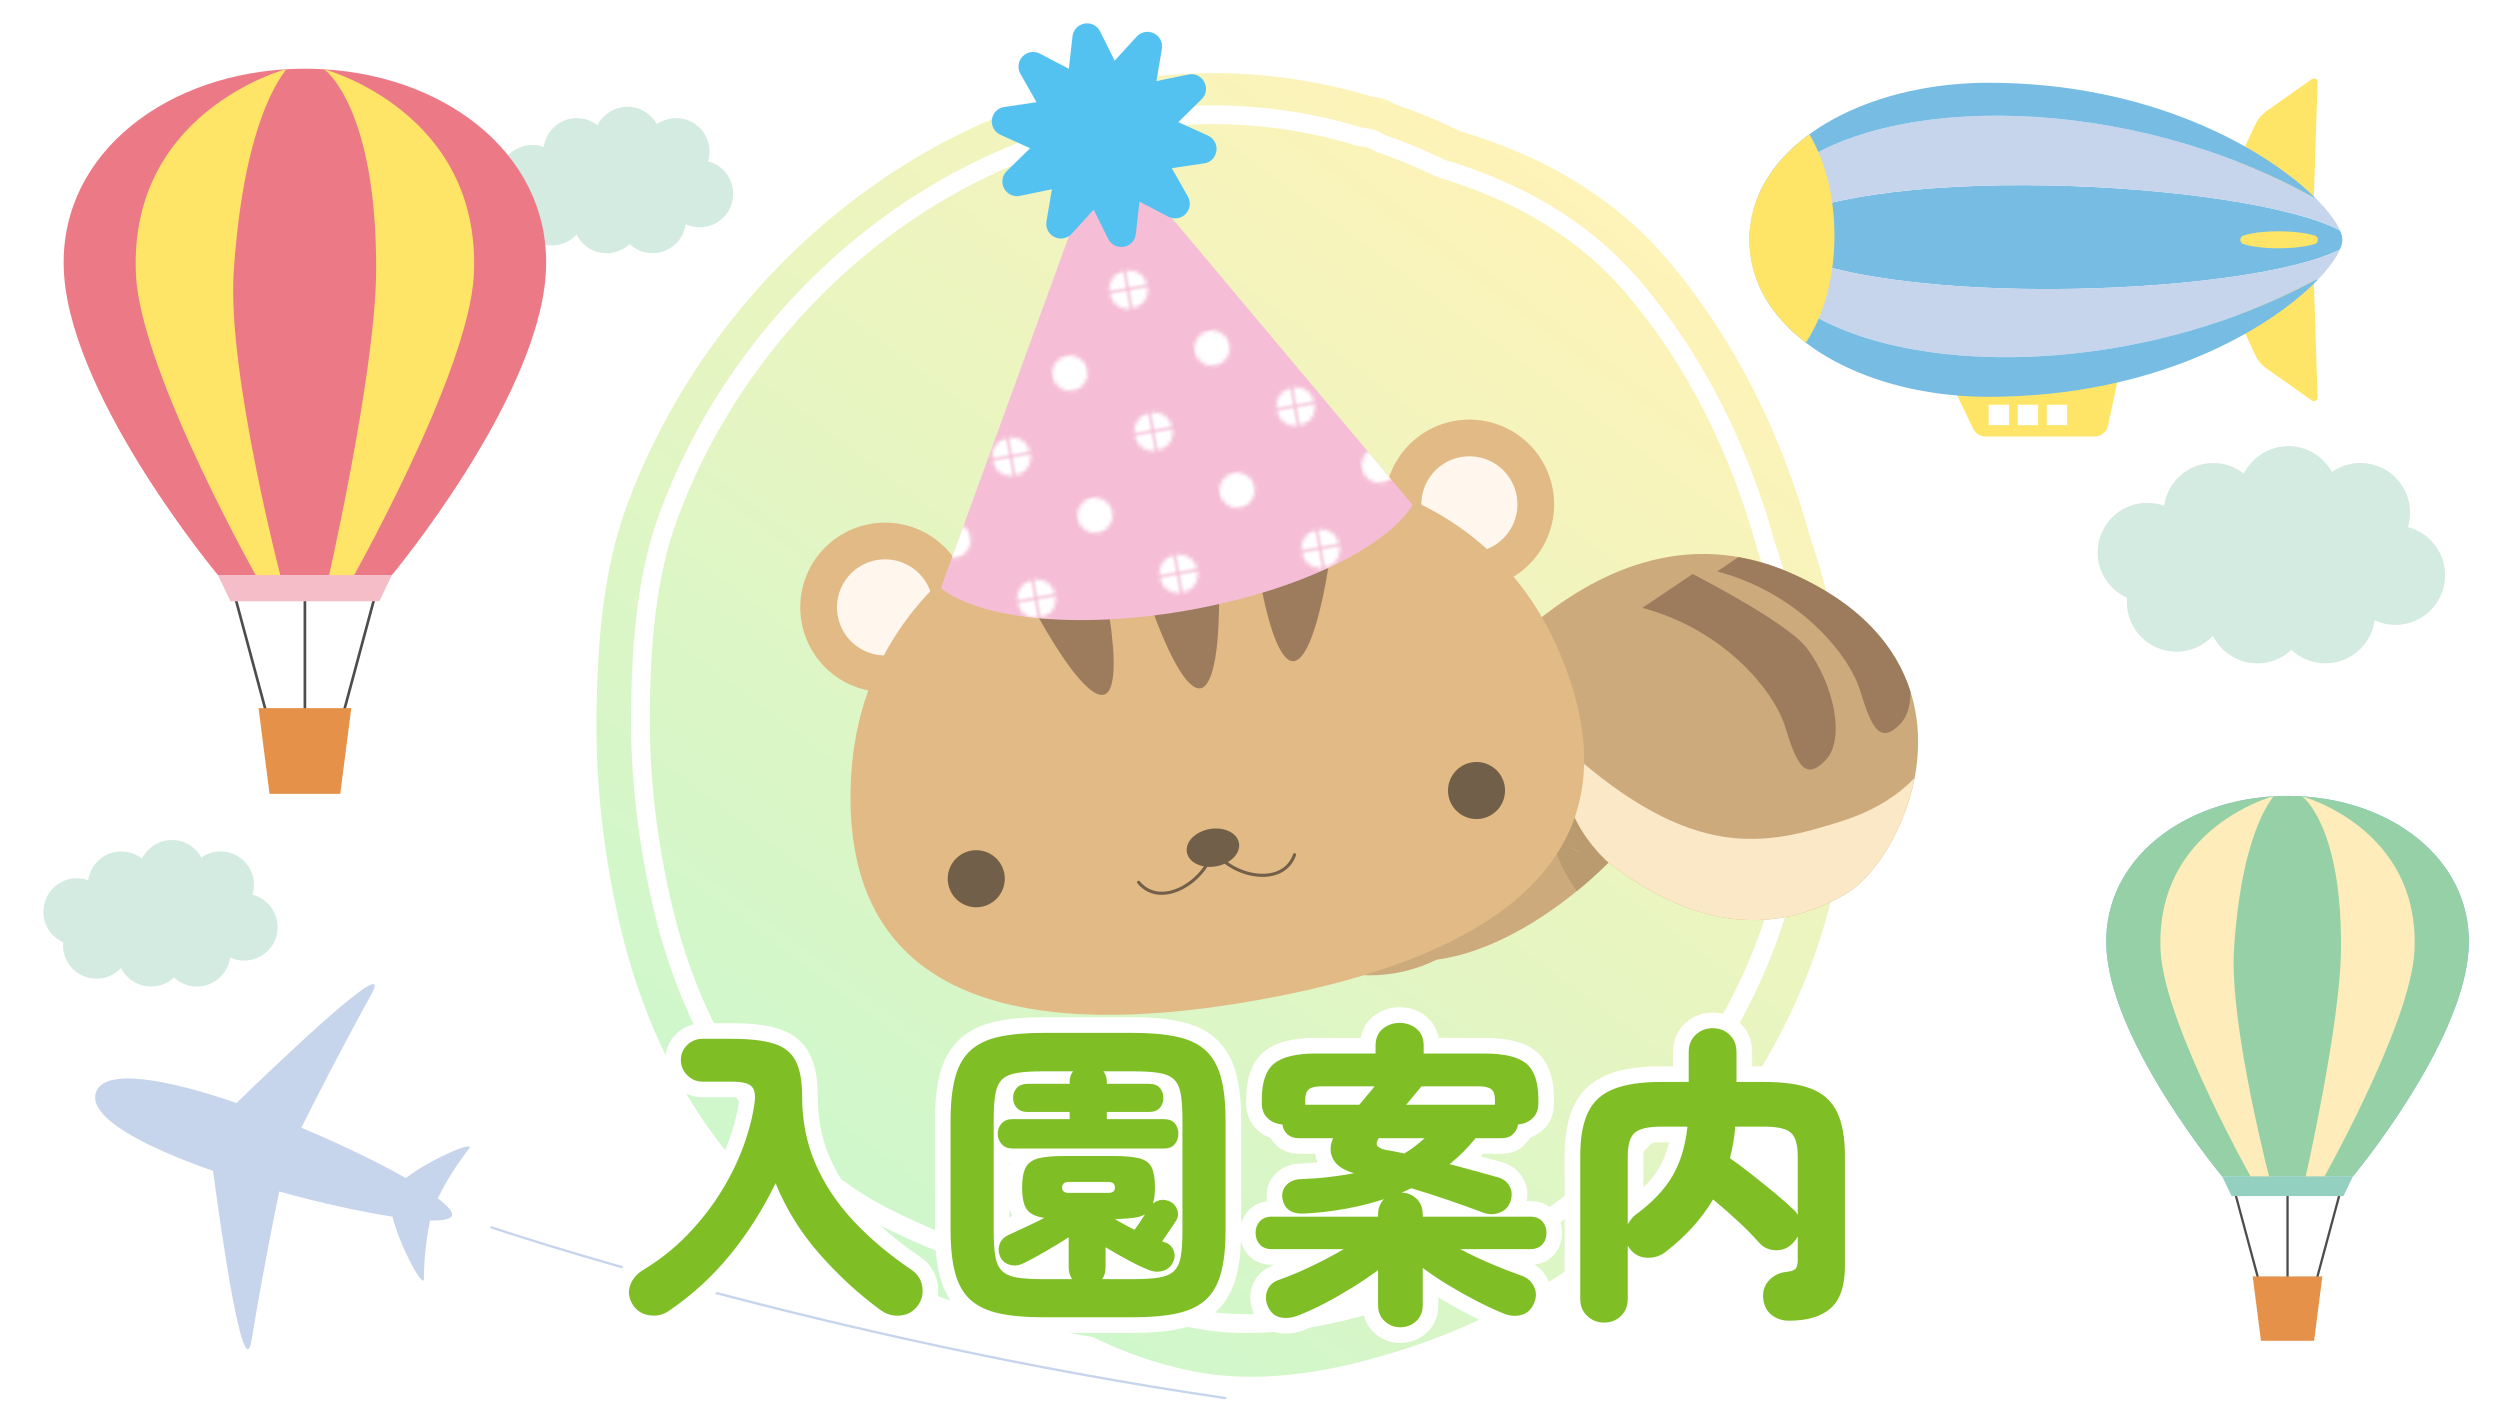
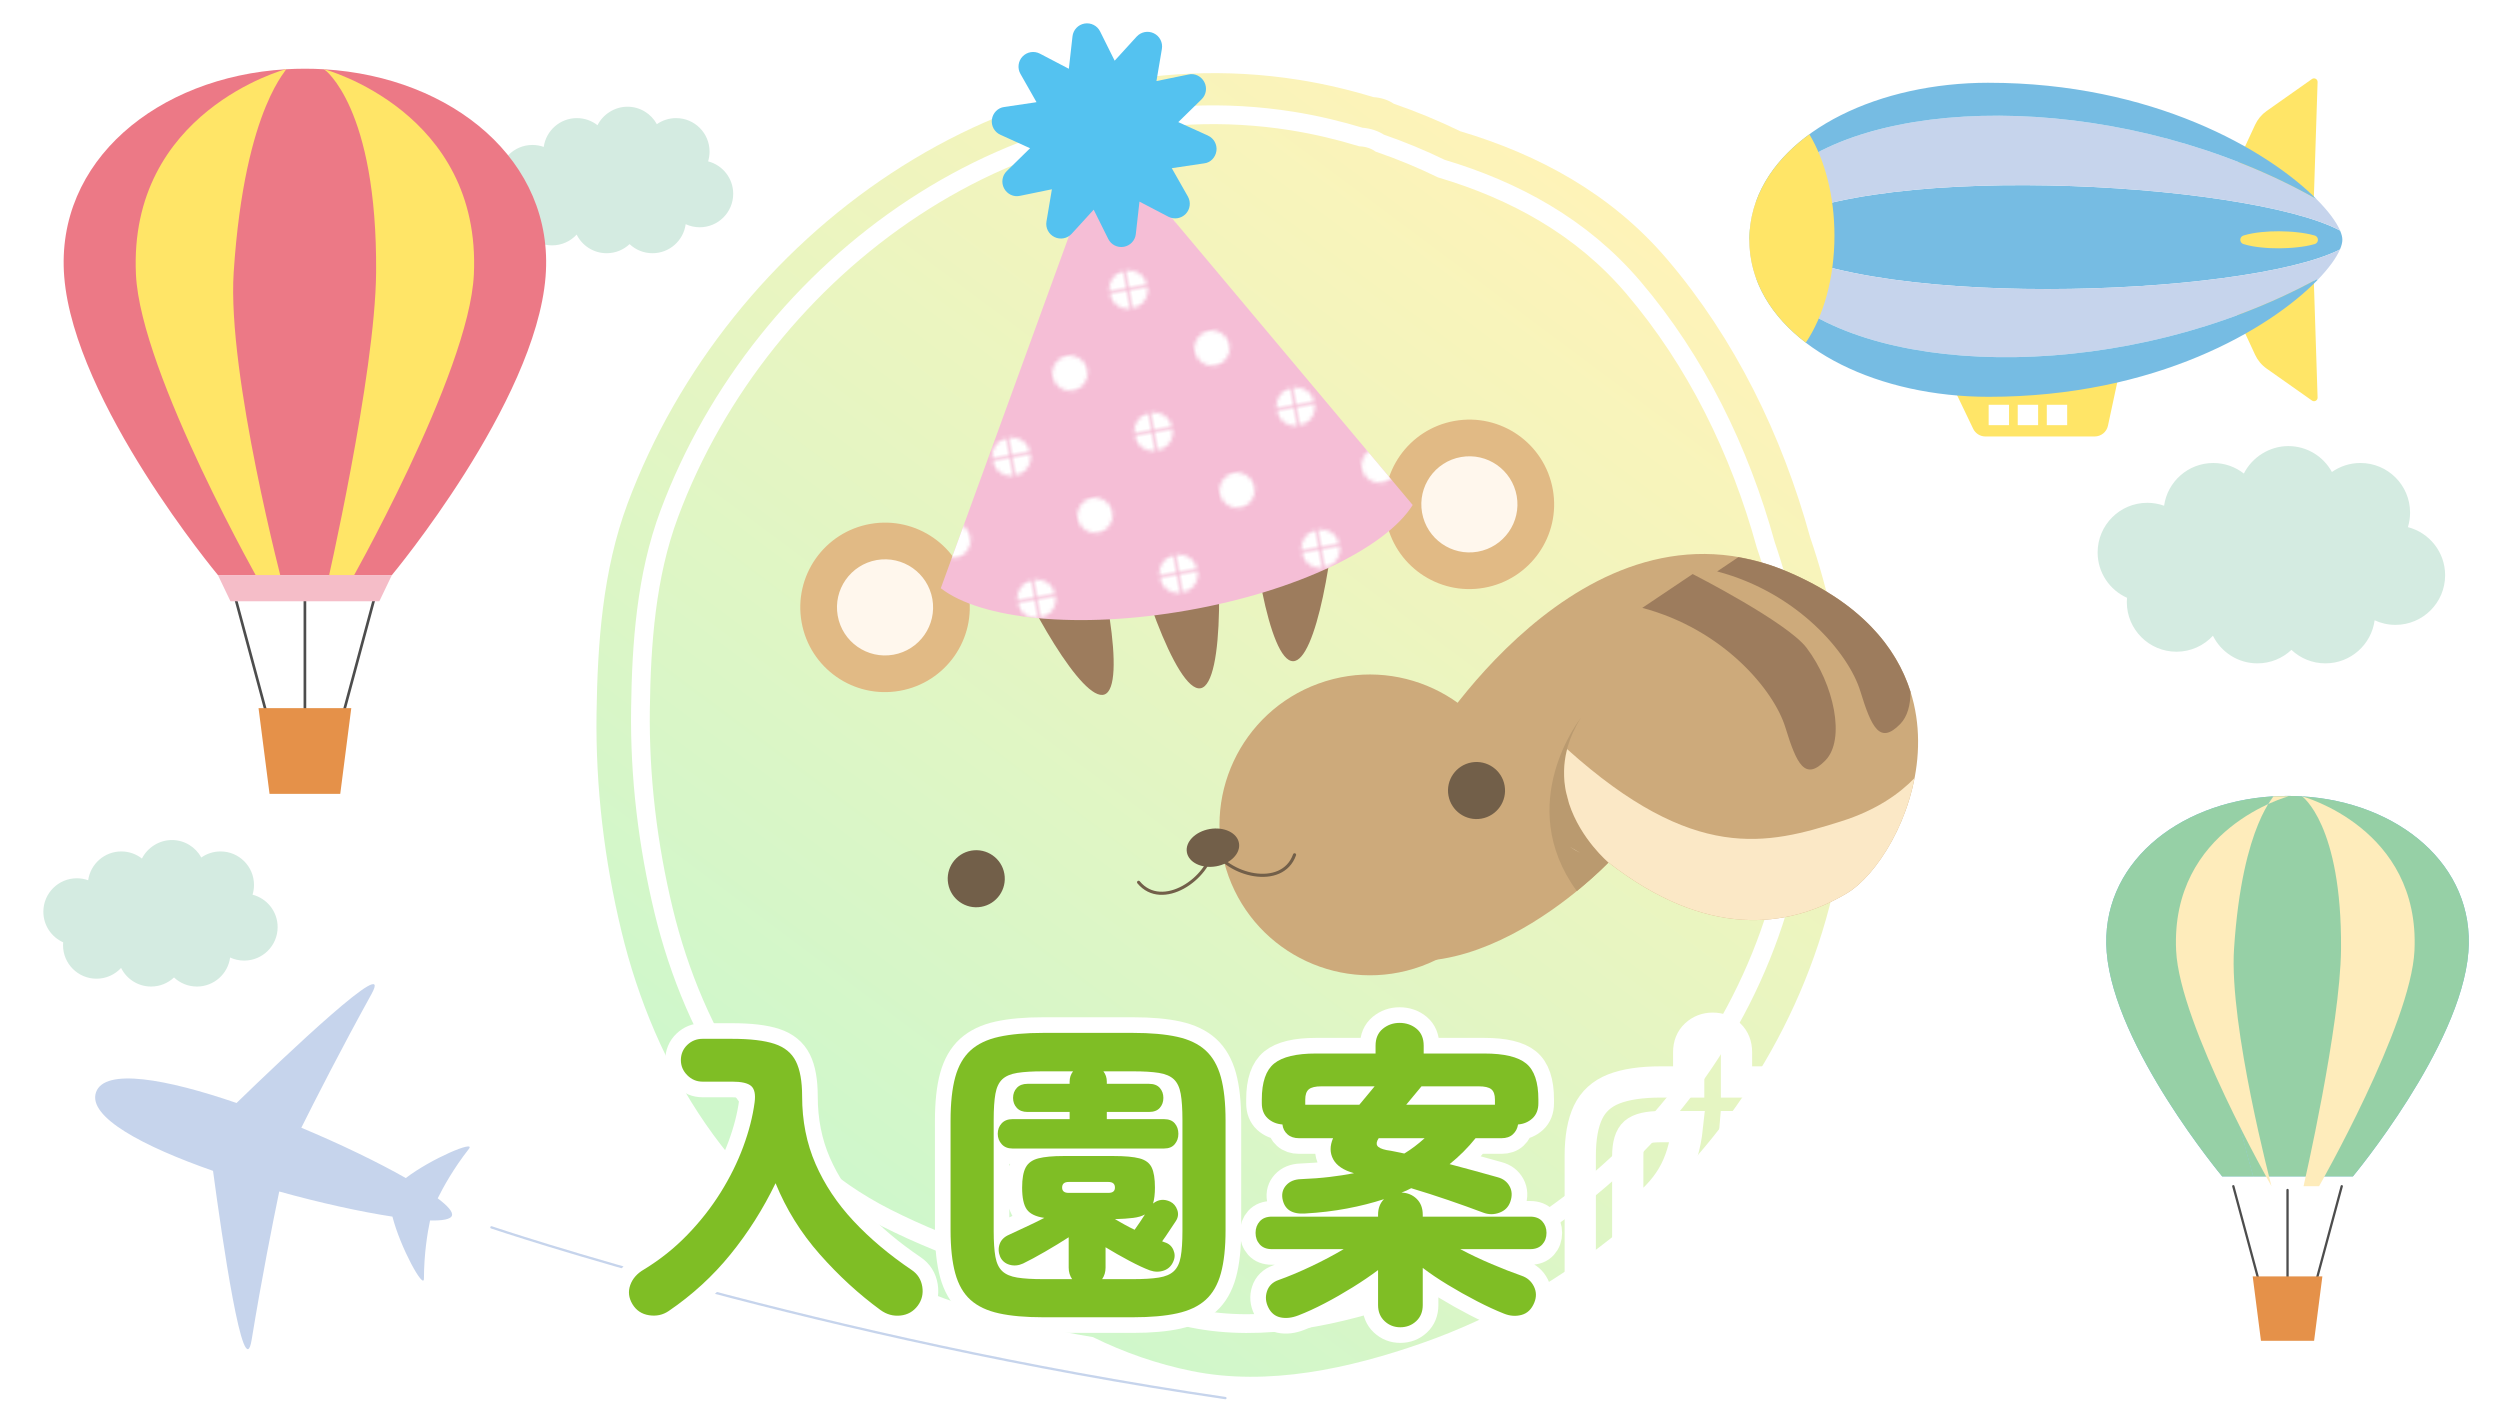
<svg xmlns="http://www.w3.org/2000/svg" width="1600" height="900" viewBox="0 0 1600 900">
  <defs>
    <style>.cls-1{fill:#fff7ed;}.cls-2{fill:#fff;}.cls-3{fill:#9d7c5d;}.cls-4{fill:#e59149;}.cls-5{stroke-width:1.48px;}.cls-5,.cls-6,.cls-7,.cls-8,.cls-9,.cls-10,.cls-11{fill:none;}.cls-5,.cls-6,.cls-7,.cls-11{stroke-linecap:round;}.cls-5,.cls-6,.cls-11{stroke-linejoin:round;}.cls-5,.cls-11{stroke:#4d4d4d;}.cls-12{fill:#fbe8c6;}.cls-13{fill:url(#_新規パターンスウォッチ_4);}.cls-6{stroke:#725f49;stroke-width:2px;}.cls-14{fill:#54c2f0;}.cls-15{fill:#feecbb;}.cls-16{fill:#d4ebe1;}.cls-7{stroke:#c6d4ec;stroke-width:1.5px;}.cls-7,.cls-10{stroke-miterlimit:10;}.cls-17{fill:#ffe567;}.cls-18{fill:#7fbe25;}.cls-19{fill:#cdaa7b;}.cls-20{fill:#ec7986;}.cls-21{fill:#c6d4ec;}.cls-22{fill:#f5bed6;}.cls-8{stroke-width:20px;}.cls-8,.cls-10{stroke:#fff;}.cls-23{fill:#ba9a6f;}.cls-10{stroke-width:12px;}.cls-24{fill:url(#_名称未設定グラデーション_15);}.cls-25{fill:#f5bdc8;}.cls-11{stroke-width:1.72px;}.cls-26{fill:#76bce3;}.cls-27{fill:#725f49;}.cls-28{fill:#94d0bf;}.cls-29{fill:#e1ba85;}.cls-30{fill:#96d0a6;}</style>
    <linearGradient id="_名称未設定グラデーション_15" x1="559.28" y1="765.54" x2="1037.88" y2="123.2" gradientUnits="userSpaceOnUse">
      <stop offset="0" stop-color="#cff7cb" />
      <stop offset="1" stop-color="#fff3b8" />
    </linearGradient>
    <pattern id="_新規パターンスウォッチ_4" x="0" y="0" width="37.31" height="37.31" patternTransform="translate(8682.22 3845.99) rotate(-10) scale(2.43)" patternUnits="userSpaceOnUse" viewBox="0 0 37.31 37.31">
      <g>
        <rect class="cls-9" width="37.31" height="37.31" />
        <path class="cls-9" d="M32.67,37.31H4.64c0-2.56-2.07-4.63-4.64-4.63V4.63C2.56,4.63,4.64,2.56,4.64,0h28.04c0,2.56,2.07,4.63,4.64,4.63v28.04c-2.56,0-4.64,2.07-4.64,4.63Zm-9.38-18.65c0-2.56-2.08-4.64-4.63-4.64s-4.63,2.08-4.63,4.64,2.07,4.63,4.63,4.63,4.63-2.07,4.63-4.63Z" />
        <path class="cls-2" d="M4.64,0H0V4.63C2.56,4.63,4.64,2.56,4.64,0Z" />
        <path class="cls-2" d="M37.31,4.63V0h-4.64c0,2.56,2.07,4.63,4.64,4.63Z" />
        <path class="cls-2" d="M0,32.67v4.63H4.64c0-2.56-2.07-4.63-4.64-4.63Z" />
        <path class="cls-2" d="M37.31,32.67c-2.56,0-4.64,2.07-4.64,4.63h4.64v-4.63Z" />
        <path class="cls-2" d="M18.65,14.02c-2.56,0-4.63,2.08-4.63,4.64s2.07,4.63,4.63,4.63,4.63-2.07,4.63-4.63-2.08-4.64-4.63-4.64Z" />
      </g>
    </pattern>
  </defs>
  <g id="_レイヤー_1">
    <path class="cls-16" d="M1361.28,382.57c-.08,.91-.12,1.83-.12,2.76,0,17.55,14.23,31.77,31.77,31.77,9.23,0,17.55-3.93,23.35-10.23,5.19,10.48,15.99,17.68,28.48,17.68,8.43,0,16.07-3.28,21.75-8.63,5.69,5.36,13.33,8.63,21.75,8.63,16.13,0,29.44-12.01,31.5-27.57,4.06,1.88,8.58,2.94,13.35,2.94,17.55,0,31.77-14.23,31.77-31.78,0-14.8-10.12-27.25-23.82-30.77,.9-2.94,1.39-6.06,1.39-9.29,0-17.55-14.23-31.77-31.77-31.77-6.79,0-13.09,2.13-18.26,5.77-5.38-9.89-15.87-16.59-27.92-16.59s-23.21,7.15-28.43,17.58c-5.39-4.23-12.2-6.75-19.58-6.75-16.04,0-29.32,11.89-31.47,27.35-3.36-1.22-6.99-1.87-10.77-1.87-17.55,0-31.77,14.23-31.77,31.77,0,12.93,7.73,24.06,18.81,29.02Z" />
    <path class="cls-16" d="M40.42,603.09c-.05,.61-.08,1.23-.08,1.86,0,11.83,9.59,21.42,21.42,21.42,6.22,0,11.83-2.65,15.74-6.9,3.5,7.07,10.78,11.92,19.2,11.92,5.68,0,10.84-2.21,14.67-5.82,3.84,3.61,8.99,5.82,14.67,5.82,10.87,0,19.85-8.1,21.23-18.59,2.74,1.27,5.78,1.98,9,1.98,11.83,0,21.42-9.6,21.42-21.43,0-9.98-6.82-18.37-16.06-20.75,.61-1.98,.93-4.09,.93-6.26,0-11.83-9.59-21.42-21.42-21.42-4.58,0-8.83,1.44-12.31,3.89-3.63-6.66-10.7-11.19-18.82-11.19s-15.65,4.82-19.17,11.85c-3.64-2.85-8.22-4.55-13.2-4.55-10.82,0-19.76,8.02-21.21,18.44-2.26-.82-4.71-1.26-7.26-1.26-11.83,0-21.42,9.59-21.42,21.42,0,8.72,5.21,16.22,12.68,19.56Z" />
    <path class="cls-16" d="M331.98,133.76c-.05,.61-.08,1.23-.08,1.86,0,11.83,9.59,21.42,21.42,21.42,6.22,0,11.83-2.65,15.74-6.9,3.5,7.07,10.78,11.92,19.2,11.92,5.68,0,10.84-2.21,14.67-5.82,3.84,3.61,8.99,5.82,14.67,5.82,10.87,0,19.85-8.1,21.23-18.59,2.74,1.27,5.78,1.98,9,1.98,11.83,0,21.42-9.6,21.42-21.43,0-9.98-6.82-18.37-16.06-20.75,.61-1.98,.93-4.09,.93-6.26,0-11.83-9.59-21.42-21.42-21.42-4.58,0-8.83,1.44-12.31,3.89-3.63-6.66-10.7-11.19-18.82-11.19s-15.65,4.82-19.17,11.85c-3.64-2.85-8.22-4.55-13.2-4.55-10.82,0-19.76,8.02-21.21,18.44-2.26-.82-4.71-1.26-7.26-1.26-11.83,0-21.42,9.59-21.42,21.42,0,8.72,5.21,16.22,12.68,19.56Z" />
    <g>
      <line class="cls-11" x1="195.14" y1="379.64" x2="195.14" y2="465.09" />
      <line class="cls-11" x1="218.91" y1="459.64" x2="241.32" y2="376.42" />
      <line class="cls-11" x1="171.37" y1="459.64" x2="148.96" y2="376.42" />
      <g>
        <g>
          <path class="cls-20" d="M207.49,44.34c81.85,4.92,147.64,58.5,141.67,132.81-6.47,80.62-98.35,190.9-98.35,190.9h-34.11c12.15-32.33,55.05-150.11,57.52-210.16,2.88-70.04-66.73-113.55-66.73-113.55Z" />
          <path class="cls-20" d="M207.49,44.34s69.61,43.51,66.73,113.55c-2.47,60.05-45.36,177.82-57.52,210.16h-50.8c-10.44-37.56-51.78-190.02-44.22-223.6,8.64-38.38,61.09-100.11,61.09-100.11,4.08-.24,8.19-.37,12.36-.37s8.27,.12,12.36,.37Z" />
          <path class="cls-20" d="M165.91,368.05h-26.43S47.58,257.77,41.11,177.15c-5.94-74.31,59.83-127.88,141.67-132.81,0,0-52.45,61.73-61.09,100.11-7.56,33.58,33.78,186.04,44.22,223.6Z" />
        </g>
        <path class="cls-17" d="M207.5,44.34s34.02,23.88,33.21,129.97c-.51,65.5-31.92,202.11-31.92,202.11h13.23s78.24-137.24,81.25-200.66c4.96-104.51-95.77-131.43-95.77-131.43Z" />
        <path class="cls-17" d="M182.77,44.34c3.39-1.13-26.11,21.26-33.21,129.97-4.27,65.36,31.92,202.11,31.92,202.11h-13.23S90.01,239.18,87.01,175.76c-4.96-104.51,95.77-131.43,95.77-131.43Z" />
        <polygon class="cls-25" points="195.14 368.05 139.47 368.05 147.49 384.79 195.14 384.79 242.79 384.79 250.81 368.05 195.14 368.05" />
      </g>
      <polygon class="cls-4" points="217.76 508.09 172.51 508.09 165.46 453.2 224.82 453.2 217.76 508.09" />
    </g>
    <g>
      <path class="cls-17" d="M1247.47,242.36l15.35,32.04c1.45,3.02,4.5,4.94,7.84,4.94h69.93c4.1,0,7.64-2.86,8.5-6.87l7.77-36.27-109.4,6.16Z" />
      <path class="cls-17" d="M1422.77,124.09l20.5-44.23c1.64-3.53,4.18-6.58,7.36-8.82l29.04-20.47c1.54-1.08,3.65,.06,3.59,1.94l-2.8,86.56-57.69-14.98Z" />
      <path class="cls-17" d="M1422.77,182.84l20.5,44.23c1.64,3.53,4.18,6.58,7.36,8.82l29.04,20.47c1.54,1.08,3.65-.06,3.59-1.94l-2.8-86.56-57.69,14.98Z" />
      <g>
        <path class="cls-26" d="M1497.65,147.58c.98,2.26,1.46,4.23,1.46,5.9s-.51,3.79-1.53,6.16c-59.3,30.47-315.18,40.34-374.04-9.55,59.81-48.8,315.29-34.11,374.11-2.51Z" />
        <path class="cls-21" d="M1497.58,159.64c-2.26,5.32-7.11,12.06-14.32,19.53l-.47-.47c-120.56,65.6-279.46,64.14-341.38,9.69l-17.42-10.02c-2.84-7.8-4.37-16.04-4.41-24.67,1.2-1.24,2.55-2.44,3.97-3.61,58.86,49.89,314.74,40.02,374.04,9.55Z" />
        <path class="cls-21" d="M1482.46,127.35c7.76,7.76,12.87,14.76,15.2,20.23-58.82-31.6-314.3-46.29-374.11,2.51-1.31-1.13-2.51-2.26-3.64-3.43,.55-6.09,1.9-11.95,3.9-17.6l18.33-17.42c62.79-53.17,221.15-51.72,340.32,15.71Z" />
        <path class="cls-26" d="M1482.78,178.7l.47,.47c-30.4,31.27-103.32,74.79-210.58,74.79-69.76,0-132-29.78-148.7-75.59l17.42,10.02c61.92,54.45,220.82,55.91,341.38-9.69Z" />
        <path class="cls-26" d="M1272.68,52.97c104.93,0,178.62,43.15,209.78,74.38-119.18-67.42-277.53-68.88-340.32-15.71l-18.33,17.42c16.44-46.1,78.87-76.1,148.88-76.1Z" />
        <path class="cls-28" d="M1123.54,150.09c-1.42,1.17-2.77,2.37-3.97,3.61v-.22c0-2.3,.11-4.56,.33-6.82,1.13,1.17,2.33,2.3,3.64,3.43Z" />
      </g>
      <path class="cls-17" d="M1435.82,150.73c3.8-1.16,7.6-1.77,11.4-2.17,3.8-.42,7.6-.56,11.4-.55,3.8,.06,7.6,.19,11.4,.63,3.8,.41,7.6,.99,11.4,2.09,1.51,.44,2.38,2.02,1.94,3.53-.28,.96-1.04,1.67-1.94,1.94-3.8,1.11-7.6,1.69-11.4,2.09-3.8,.44-7.6,.57-11.4,.63-3.8,0-7.6-.13-11.4-.55-3.8-.39-7.6-1-11.4-2.17-1.51-.46-2.36-2.06-1.9-3.57,.29-.94,1.03-1.62,1.9-1.9Z" />
      <path class="cls-17" d="M1119.57,153.47c0,26.19,13.77,48.76,36.14,65.83,11.22-16.6,18.34-41.1,18.34-68.49,0-25.46-6.17-48.41-16.05-64.85-23.69,17.26-38.43,40.44-38.43,67.51Z" />
      <rect class="cls-2" x="1272.74" y="259.06" width="13.04" height="13.04" />
      <rect class="cls-2" x="1291.35" y="259.06" width="13.04" height="13.04" />
      <rect class="cls-2" x="1309.95" y="259.06" width="13.04" height="13.04" />
    </g>
    <g>
      <path class="cls-21" d="M259.71,753.95c-17.76-10.09-41.71-21.69-66.86-32.2,8.92-17.88,25.47-50.4,44.86-85.46,15.18-27.44-55.5,39.73-86.32,69.62-44.77-15.36-84.46-22.65-89.94-6.84-5.48,15.81,30.21,34.65,74.89,50.28,5.72,42.55,19.66,139.05,24.72,108.11,6.46-39.54,13.59-75.33,17.65-94.9,26.26,7.3,52.25,13.02,72.45,16.08,4.97,19.62,20.14,47.21,20.16,39.67,.04-15.94,2.26-29.4,3.92-37.22,8.1,.19,13.19-.75,13.99-3.08,.81-2.33-2.6-6.21-9.09-11.08,3.54-7.17,10.12-19.11,19.96-31.66,4.65-5.94-24.34,6.35-40.39,18.68Z" />
      <path class="cls-7" d="M314.52,785.51s210.47,71.23,469.74,109.27" />
    </g>
    <g>
      <line class="cls-5" x1="1464.02" y1="761.6" x2="1464.02" y2="825.82" />
      <line class="cls-5" x1="1481.88" y1="821.72" x2="1498.72" y2="759.18" />
      <line class="cls-5" x1="1446.16" y1="821.72" x2="1429.32" y2="759.18" />
      <g>
        <g>
          <g>
            <path class="cls-26" d="M1473.31,509.66c61.5,3.7,110.94,43.96,106.45,99.79-4.87,60.58-73.9,143.44-73.9,143.44h-25.63c9.13-24.3,41.36-112.79,43.22-157.92,2.16-52.63-50.14-85.32-50.14-85.32Z" />
            <path class="cls-26" d="M1473.31,509.66s52.31,32.69,50.14,85.32c-1.86,45.12-34.09,133.62-43.22,157.92h-38.17c-7.84-28.23-38.91-142.78-33.23-168.01,6.49-28.84,45.91-75.22,45.91-75.22,3.07-.18,6.15-.28,9.29-.28s6.22,.09,9.29,.28Z" />
            <path class="cls-26" d="M1442.06,752.89h-19.86s-69.05-82.86-73.92-143.44c-4.47-55.84,44.95-96.09,106.45-99.79,0,0-39.41,46.38-45.91,75.22-5.68,25.23,25.39,139.79,33.23,168.01Z" />
          </g>
          <g>
            <path class="cls-30" d="M1473.31,509.66c61.5,3.7,110.94,43.96,106.45,99.79-4.87,60.58-73.9,143.44-73.9,143.44h-25.63c9.13-24.3,41.36-112.79,43.22-157.92,2.16-52.63-50.14-85.32-50.14-85.32Z" />
            <path class="cls-30" d="M1473.31,509.66s52.31,32.69,50.14,85.32c-1.86,45.12-34.09,133.62-43.22,157.92h-38.17c-7.84-28.23-38.91-142.78-33.23-168.01,6.49-28.84,45.91-75.22,45.91-75.22,3.07-.18,6.15-.28,9.29-.28s6.22,.09,9.29,.28Z" />
            <path class="cls-30" d="M1442.06,752.89h-19.86s-69.05-82.86-73.92-143.44c-4.47-55.84,44.95-96.09,106.45-99.79,0,0-39.41,46.38-45.91,75.22-5.68,25.23,25.39,139.79,33.23,168.01Z" />
          </g>
        </g>
        <path class="cls-15" d="M1473.31,509.65s25.57,17.95,24.95,97.66c-.38,49.22-23.99,151.87-23.99,151.87h9.94s58.79-103.12,61.05-150.78c3.72-78.53-71.96-98.75-71.96-98.75Z" />
-         <path class="cls-15" d="M1454.73,509.65c2.55-.85-19.62,15.97-24.95,97.66-3.21,49.11,23.99,151.87,23.99,151.87h-9.94s-58.79-103.12-61.05-150.78c-3.72-78.53,71.96-98.75,71.96-98.75Z" />
-         <polygon class="cls-28" points="1464.02 752.89 1422.19 752.89 1428.22 765.48 1464.02 765.48 1499.82 765.48 1505.85 752.89 1464.02 752.89" />
+         <path class="cls-15" d="M1454.73,509.65c2.55-.85-19.62,15.97-24.95,97.66-3.21,49.11,23.99,151.87,23.99,151.87s-58.79-103.12-61.05-150.78c-3.72-78.53,71.96-98.75,71.96-98.75Z" />
      </g>
      <polygon class="cls-4" points="1481.02 858.12 1447.02 858.12 1441.72 816.88 1486.32 816.88 1481.02 858.12" />
    </g>
  </g>
  <g id="_背景">
    <path class="cls-24" d="M1174.67,564.1c15.63-73.02,7.78-150.16-16.25-220.46-17.9-64.95-47.96-126.69-91.48-177.74-35.66-41.83-82.02-66.89-132.41-81.92-13.77-6.71-27.96-12.56-42.49-17.58-3.54-2.38-7.92-3.91-13.07-4.24-15.42-4.69-31.2-8.43-47.34-11.01-187.56-30-365.75,98.91-429.99,271.15-15.94,42.74-19.24,89.4-19.86,134.67-.64,46.74,5,93.66,15.96,139.07,21.17,87.69,71.38,170.64,153.79,212.21,45.59,23,96.26,39.09,147.98,47.51,20,9.9,41.41,17.27,63.18,21.7,48.93,9.95,101.17-1.69,147.51-17.9,46.53-16.28,89.85-41.45,127.8-72.78,68.67-56.69,117.97-135.42,136.66-222.7Z" />
    <path class="cls-10" d="M1145.14,553.11c14.5-67.71,7.22-139.25-15.07-204.43-16.6-60.23-44.48-117.48-84.83-164.81-33.07-38.79-76.06-62.03-122.78-75.96-12.77-6.22-25.93-11.65-39.4-16.3-3.29-2.21-7.34-3.63-12.12-3.93-14.3-4.34-28.93-7.81-43.9-10.21-173.93-27.82-339.16,91.72-398.73,251.43-14.78,39.63-17.85,82.9-18.41,124.88-.59,43.34,4.64,86.85,14.8,128.96,19.63,81.31,66.19,158.23,142.61,196.78,42.28,21.33,89.26,36.25,137.22,44.06,18.55,9.18,38.4,16.02,58.59,20.12,45.37,9.22,93.81-1.57,136.79-16.6,43.15-15.1,83.32-38.44,118.51-67.49,63.68-52.57,109.4-125.57,126.73-206.5Z" />
  </g>
  <g id="_レイヤー_2">
    <g>
      <g>
        <path class="cls-8" d="M427.96,839.05c-3.73,2.53-7.93,3.43-12.6,2.7-4.67-.73-8.2-3.1-10.6-7.1-2.4-4-2.87-8.07-1.4-12.2,1.47-4.13,4.4-7.47,8.8-10,10.27-6.27,19.5-13.63,27.7-22.1,8.2-8.47,15.3-17.5,21.3-27.1,6-9.6,10.83-19.37,14.5-29.3,3.67-9.93,6.1-19.43,7.3-28.5,.67-5.07-.07-8.53-2.2-10.4-2.13-1.87-6.2-2.8-12.2-2.8h-19c-3.73,0-6.97-1.37-9.7-4.1-2.73-2.73-4.1-5.97-4.1-9.7s1.37-7.1,4.1-9.7c2.73-2.6,5.97-3.9,9.7-3.9h19c11.6,0,20.63,1.07,27.1,3.2,6.47,2.13,11.03,5.87,13.7,11.2,2.67,5.33,4,12.8,4,22.4,0,15.73,2.87,30.17,8.6,43.3,5.73,13.13,13.83,25.3,24.3,36.5,10.46,11.2,22.9,21.67,37.3,31.4,3.73,2.53,5.97,6.07,6.7,10.6,.73,4.53-.23,8.6-2.9,12.2-2.8,3.73-6.5,5.83-11.1,6.3-4.6,.47-8.83-.7-12.7-3.5-13.87-10.13-26.83-22.03-38.9-35.7-12.07-13.67-21.5-28.83-28.3-45.5-8,16.53-17.63,31.73-28.9,45.6-11.27,13.87-24.43,25.93-39.5,36.2Z" />
        <path class="cls-8" d="M667.56,843.05c-11.2,0-20.6-.83-28.2-2.5-7.6-1.67-13.67-4.53-18.2-8.6-4.53-4.07-7.8-9.73-9.8-17-2-7.27-3-16.5-3-27.7v-70c0-11.33,1-20.63,3-27.9,2-7.27,5.27-12.97,9.8-17.1,4.53-4.13,10.6-7.03,18.2-8.7,7.6-1.67,17-2.5,28.2-2.5h57.6c11.2,0,20.6,.83,28.2,2.5,7.6,1.67,13.67,4.57,18.2,8.7,4.53,4.13,7.8,9.83,9.8,17.1,2,7.27,3,16.57,3,27.9v70c0,11.2-1,20.43-3,27.7-2,7.27-5.27,12.93-9.8,17-4.53,4.07-10.6,6.93-18.2,8.6-7.6,1.67-17,2.5-28.2,2.5h-57.6Zm0-24.4h18.6c-1.47-2.13-2.2-4.6-2.2-7.4v-19.4c-4.53,2.93-9.57,6-15.1,9.2-5.53,3.2-10.23,5.73-14.1,7.6-2.93,1.33-5.8,1.6-8.6,.8s-4.8-2.47-6-5c-1.2-2.8-1.33-5.53-.4-8.2,.93-2.67,2.93-4.67,6-6,2.8-1.33,6.3-2.97,10.5-4.9,4.2-1.93,8.23-3.9,12.1-5.9-5.47-.8-9.2-2.6-11.2-5.4-2-2.8-3-7.46-3-14,0-5.73,.77-10.03,2.3-12.9,1.53-2.87,4.23-4.8,8.1-5.8,3.87-1,9.27-1.5,16.2-1.5h31.8c7.33,0,12.9,.5,16.7,1.5,3.8,1,6.4,2.93,7.8,5.8,1.4,2.87,2.1,7.17,2.1,12.9,0,4-.4,7.4-1.2,10.2,3.33-2.67,7-3.07,11-1.2,2.13,1.07,3.63,2.83,4.5,5.3,.87,2.47,.57,4.83-.9,7.1-.93,1.33-2.27,3.33-4,6-1.73,2.67-3.33,5-4.8,7,.27,.13,.8,.33,1.6,.6,2.67,.8,4.53,2.43,5.6,4.9,1.07,2.47,1.07,4.9,0,7.3-1.2,2.93-3.23,4.9-6.1,5.9-2.87,1-5.83,.97-8.9-.1-3.6-1.33-8.03-3.4-13.3-6.2-5.27-2.8-10.3-5.67-15.1-8.6v13c0,2.8-.73,5.27-2.2,7.4h19.8c6.8,0,12.3-.33,16.5-1,4.2-.67,7.4-2.03,9.6-4.1,2.2-2.07,3.67-5.13,4.4-9.2,.73-4.07,1.1-9.57,1.1-16.5v-71.2c0-6.93-.37-12.47-1.1-16.6-.73-4.13-2.2-7.23-4.4-9.3-2.2-2.07-5.4-3.43-9.6-4.1-4.2-.67-9.7-1-16.5-1h-19c1.47,1.87,2.2,4.07,2.2,6.6v1.4h27c3.07,0,5.37,.87,6.9,2.6,1.53,1.73,2.3,3.87,2.3,6.4s-.77,4.67-2.3,6.4c-1.54,1.73-3.83,2.6-6.9,2.6h-27v4.6h36.6c3.07,0,5.37,.9,6.9,2.7,1.53,1.8,2.3,4.03,2.3,6.7s-.77,4.73-2.3,6.6c-1.53,1.87-3.83,2.8-6.9,2.8h-97c-2.93,0-5.23-.93-6.9-2.8-1.67-1.87-2.5-4.07-2.5-6.6,0-2.67,.83-4.9,2.5-6.7,1.67-1.8,3.97-2.7,6.9-2.7h36.6v-4.6h-27c-2.93,0-5.2-.87-6.8-2.6-1.6-1.73-2.4-3.87-2.4-6.4s.8-4.67,2.4-6.4c1.6-1.73,3.87-2.6,6.8-2.6h27v-1.4c0-2.53,.73-4.73,2.2-6.6h-19.2c-6.8,0-12.3,.33-16.5,1-4.2,.67-7.4,2.03-9.6,4.1-2.2,2.07-3.67,5.17-4.4,9.3-.73,4.13-1.1,9.67-1.1,16.6v71.2c0,6.93,.37,12.43,1.1,16.5,.73,4.07,2.2,7.13,4.4,9.2,2.2,2.07,5.4,3.43,9.6,4.1,4.2,.67,9.7,1,16.5,1Zm16.4-55.2h25.4c2.8,0,4.2-1.13,4.2-3.4,0-2.4-1.4-3.6-4.2-3.6h-25.4c-2.8,0-4.2,1.2-4.2,3.6,0,2.27,1.4,3.4,4.2,3.4Zm42.2,23.6c1.07-1.46,2.2-3.1,3.4-4.9s2.27-3.43,3.2-4.9c-1.87,1.07-4.37,1.8-7.5,2.2-3.13,.4-7.04,.67-11.7,.8,1.87,1.07,3.87,2.2,6,3.4,2.13,1.2,4.33,2.33,6.6,3.4Z" />
        <path class="cls-8" d="M896.16,849.45c-3.87,0-7.2-1.3-10-3.9-2.8-2.6-4.2-6.03-4.2-10.3v-22.4c-4.8,3.6-10.2,7.27-16.2,11-6,3.73-12,7.17-18,10.3-6,3.13-11.6,5.7-16.8,7.7-4.13,1.6-7.93,2.03-11.4,1.3-3.47-.73-6.07-2.83-7.8-6.3-1.73-3.47-2.04-6.93-.9-10.4,1.13-3.47,3.57-5.87,7.3-7.2,6.4-2.27,13.33-5.17,20.8-8.7,7.47-3.53,14.47-7.23,21-11.1h-46c-3.33,0-5.9-1-7.7-3-1.8-2-2.7-4.47-2.7-7.4s.9-5.4,2.7-7.4c1.8-2,4.37-3,7.7-3h68v-1.2c0-4.13,1.27-7.47,3.8-10-7.33,2.4-15.23,4.4-23.7,6-8.47,1.6-17.43,2.67-26.9,3.2-8.4,.53-13.2-2.67-14.4-9.6-.54-3.33,.3-6.2,2.5-8.6,2.2-2.4,5.3-3.67,9.3-3.8,6.67-.27,12.8-.73,18.4-1.4,5.6-.67,10.8-1.47,15.6-2.4-6.67-1.87-11.1-4.83-13.3-8.9-2.2-4.07-2.23-8.57-.1-13.5h-21.8c-3.07,0-5.53-.83-7.4-2.5-1.87-1.67-2.93-3.77-3.2-6.3-3.73-.27-6.87-1.57-9.4-3.9-2.53-2.33-3.8-5.57-3.8-9.7v-2.4c0-11.07,2.63-18.73,7.9-23,5.27-4.27,14.17-6.4,26.7-6.4h38.2v-5c0-4.67,1.53-8.27,4.6-10.8,3.07-2.53,6.67-3.8,10.8-3.8s7.9,1.27,10.9,3.8c3,2.53,4.5,6.13,4.5,10.8v5h38.8c12.67,0,21.6,2.13,26.8,6.4,5.2,4.27,7.8,11.93,7.8,23v2.4c0,4.13-1.27,7.37-3.8,9.7-2.54,2.33-5.6,3.63-9.2,3.9-.4,2.53-1.5,4.63-3.3,6.3-1.8,1.67-4.23,2.5-7.3,2.5h-16.6c-4.8,6-10.33,11.53-16.6,16.6,5.07,1.33,10.17,2.7,15.3,4.1,5.13,1.4,10.3,2.83,15.5,4.3,3.47,.93,6,2.87,7.6,5.8,1.6,2.93,1.73,6.27,.4,10-1.2,3.33-3.53,5.63-7,6.9-3.47,1.27-6.93,1.23-10.4-.1-7.07-2.67-14.5-5.33-22.3-8-7.8-2.67-15.7-5.2-23.7-7.6-.93,.53-1.93,1.03-3,1.5-1.07,.47-2.13,.9-3.2,1.3,3.87,.13,7.1,1.47,9.7,4,2.6,2.53,3.9,5.93,3.9,10.2v1.2h68.8c3.33,0,5.9,1,7.7,3s2.7,4.47,2.7,7.4-.9,5.4-2.7,7.4-4.37,3-7.7,3h-44.8c6.27,3.33,12.93,6.5,20,9.5,7.07,3,13.47,5.5,19.2,7.5,3.6,1.2,6.23,3.47,7.9,6.8,1.67,3.33,1.77,6.8,.3,10.4-1.73,4.27-4.47,6.9-8.2,7.9-3.73,1-7.54,.7-11.4-.9-5.07-2-10.77-4.63-17.1-7.9-6.33-3.27-12.57-6.77-18.7-10.5-6.13-3.73-11.47-7.33-16-10.8v23.8c0,4.27-1.4,7.7-4.2,10.3-2.8,2.6-6.2,3.9-10.2,3.9Zm-60.8-142.4h34.6c1.73-2,3.4-4,5-6,1.6-2,3.2-3.93,4.8-5.8h-34c-3.87,0-6.57,.63-8.1,1.9-1.53,1.27-2.3,3.43-2.3,6.5v3.4Zm63.4,31.2c4.4-2.67,8.73-5.93,13-9.8h-29.4c-1.33,2-1.63,3.6-.9,4.8,.73,1.2,2.7,2.13,5.9,2.8,1.87,.27,3.73,.6,5.6,1,1.87,.4,3.8,.8,5.8,1.2Zm1.2-31.2h56.8v-3.4c0-3.07-.77-5.23-2.3-6.5-1.53-1.27-4.23-1.9-8.1-1.9h-36.6l-9.8,11.8Z" />
        <path class="cls-8" d="M1026.56,846.45c-4.13,0-7.7-1.4-10.7-4.2s-4.5-6.47-4.5-11v-91.4c0-11.73,1.67-21.07,5-28,3.33-6.93,8.8-11.9,16.4-14.9,7.6-3,17.67-4.5,30.2-4.5h17.8v-19c0-4.67,1.5-8.4,4.5-11.2s6.63-4.2,10.9-4.2,7.87,1.4,10.8,4.2c2.93,2.8,4.4,6.53,4.4,11.2v19h18c12.67,0,22.73,1.5,30.2,4.5,7.47,3,12.87,7.97,16.2,14.9,3.33,6.93,5,16.27,5,28v70.4c0,12.53-3,21.5-9,26.9-6,5.4-14.93,8.1-26.8,8.1-4.4,0-8.2-1.3-11.4-3.9-3.2-2.6-4.93-6.43-5.2-11.5-.13-4.27,1.27-7.87,4.2-10.8s6.47-4.6,10.6-5c2.67-.27,4.57-.87,5.7-1.8,1.13-.93,1.7-2.8,1.7-5.6v-15.4c-.93,1.73-2.13,3.33-3.6,4.8-2.93,2.93-6.53,4.3-10.8,4.1-4.27-.2-7.73-1.83-10.4-4.9-3.6-4.13-8.13-8.73-13.6-13.8-5.47-5.07-10.73-9.67-15.8-13.8-7.33,12.4-17.4,23.53-30.2,33.4-3.47,2.8-7.5,4.1-12.1,3.9-4.6-.2-8.3-2.17-11.1-5.9l-1.2-1.8v34c0,4.53-1.47,8.2-4.4,11-2.93,2.8-6.53,4.2-10.8,4.2Zm15.2-63c.67-1.07,1.4-2.13,2.2-3.2,.8-1.07,1.73-2,2.8-2.8,10.53-7.73,18.37-15.93,23.5-24.6,5.13-8.67,8.37-19.27,9.7-31.8h-17c-8.13,0-13.7,1.3-16.7,3.9s-4.5,7.57-4.5,14.9v43.6Zm108.8-6v-37.6c0-7.33-1.47-12.3-4.4-14.9-2.93-2.6-8.53-3.9-16.8-3.9h-18.8c-.27,3.6-.7,7.07-1.3,10.4-.6,3.33-1.3,6.6-2.1,9.8,3.87,2.67,8.3,5.97,13.3,9.9,5,3.93,9.97,7.93,14.9,12,4.93,4.07,9.07,7.7,12.4,10.9,.67,.54,1.2,1.07,1.6,1.6,.4,.53,.8,1.13,1.2,1.8Z" />
      </g>
      <g>
        <path class="cls-18" d="M427.96,839.05c-3.73,2.53-7.93,3.43-12.6,2.7-4.67-.73-8.2-3.1-10.6-7.1-2.4-4-2.87-8.07-1.4-12.2,1.47-4.13,4.4-7.47,8.8-10,10.27-6.27,19.5-13.63,27.7-22.1,8.2-8.47,15.3-17.5,21.3-27.1,6-9.6,10.83-19.37,14.5-29.3,3.67-9.93,6.1-19.43,7.3-28.5,.67-5.07-.07-8.53-2.2-10.4-2.13-1.87-6.2-2.8-12.2-2.8h-19c-3.73,0-6.97-1.37-9.7-4.1-2.73-2.73-4.1-5.97-4.1-9.7s1.37-7.1,4.1-9.7c2.73-2.6,5.97-3.9,9.7-3.9h19c11.6,0,20.63,1.07,27.1,3.2,6.47,2.13,11.03,5.87,13.7,11.2,2.67,5.33,4,12.8,4,22.4,0,15.73,2.87,30.17,8.6,43.3,5.73,13.13,13.83,25.3,24.3,36.5,10.46,11.2,22.9,21.67,37.3,31.4,3.73,2.53,5.97,6.07,6.7,10.6,.73,4.53-.23,8.6-2.9,12.2-2.8,3.73-6.5,5.83-11.1,6.3-4.6,.47-8.83-.7-12.7-3.5-13.87-10.13-26.83-22.03-38.9-35.7-12.07-13.67-21.5-28.83-28.3-45.5-8,16.53-17.63,31.73-28.9,45.6-11.27,13.87-24.43,25.93-39.5,36.2Z" />
        <path class="cls-18" d="M667.56,843.05c-11.2,0-20.6-.83-28.2-2.5-7.6-1.67-13.67-4.53-18.2-8.6-4.53-4.07-7.8-9.73-9.8-17-2-7.27-3-16.5-3-27.7v-70c0-11.33,1-20.63,3-27.9,2-7.27,5.27-12.97,9.8-17.1,4.53-4.13,10.6-7.03,18.2-8.7,7.6-1.67,17-2.5,28.2-2.5h57.6c11.2,0,20.6,.83,28.2,2.5,7.6,1.67,13.67,4.57,18.2,8.7,4.53,4.13,7.8,9.83,9.8,17.1,2,7.27,3,16.57,3,27.9v70c0,11.2-1,20.43-3,27.7-2,7.27-5.27,12.93-9.8,17-4.53,4.07-10.6,6.93-18.2,8.6-7.6,1.67-17,2.5-28.2,2.5h-57.6Zm0-24.4h18.6c-1.47-2.13-2.2-4.6-2.2-7.4v-19.4c-4.53,2.93-9.57,6-15.1,9.2-5.53,3.2-10.23,5.73-14.1,7.6-2.93,1.33-5.8,1.6-8.6,.8s-4.8-2.47-6-5c-1.2-2.8-1.33-5.53-.4-8.2,.93-2.67,2.93-4.67,6-6,2.8-1.33,6.3-2.97,10.5-4.9,4.2-1.93,8.23-3.9,12.1-5.9-5.47-.8-9.2-2.6-11.2-5.4-2-2.8-3-7.46-3-14,0-5.73,.77-10.03,2.3-12.9,1.53-2.87,4.23-4.8,8.1-5.8,3.87-1,9.27-1.5,16.2-1.5h31.8c7.33,0,12.9,.5,16.7,1.5,3.8,1,6.4,2.93,7.8,5.8,1.4,2.87,2.1,7.17,2.1,12.9,0,4-.4,7.4-1.2,10.2,3.33-2.67,7-3.07,11-1.2,2.13,1.07,3.63,2.83,4.5,5.3,.87,2.47,.57,4.83-.9,7.1-.93,1.33-2.27,3.33-4,6-1.73,2.67-3.33,5-4.8,7,.27,.13,.8,.33,1.6,.6,2.67,.8,4.53,2.43,5.6,4.9,1.07,2.47,1.07,4.9,0,7.3-1.2,2.93-3.23,4.9-6.1,5.9-2.87,1-5.83,.97-8.9-.1-3.6-1.33-8.03-3.4-13.3-6.2-5.27-2.8-10.3-5.67-15.1-8.6v13c0,2.8-.73,5.27-2.2,7.4h19.8c6.8,0,12.3-.33,16.5-1,4.2-.67,7.4-2.03,9.6-4.1,2.2-2.07,3.67-5.13,4.4-9.2,.73-4.07,1.1-9.57,1.1-16.5v-71.2c0-6.93-.37-12.47-1.1-16.6-.73-4.13-2.2-7.23-4.4-9.3-2.2-2.07-5.4-3.43-9.6-4.1-4.2-.67-9.7-1-16.5-1h-19c1.47,1.87,2.2,4.07,2.2,6.6v1.4h27c3.07,0,5.37,.87,6.9,2.6,1.53,1.73,2.3,3.87,2.3,6.4s-.77,4.67-2.3,6.4c-1.54,1.73-3.83,2.6-6.9,2.6h-27v4.6h36.6c3.07,0,5.37,.9,6.9,2.7,1.53,1.8,2.3,4.03,2.3,6.7s-.77,4.73-2.3,6.6c-1.53,1.87-3.83,2.8-6.9,2.8h-97c-2.93,0-5.23-.93-6.9-2.8-1.67-1.87-2.5-4.07-2.5-6.6,0-2.67,.83-4.9,2.5-6.7,1.67-1.8,3.97-2.7,6.9-2.7h36.6v-4.6h-27c-2.93,0-5.2-.87-6.8-2.6-1.6-1.73-2.4-3.87-2.4-6.4s.8-4.67,2.4-6.4c1.6-1.73,3.87-2.6,6.8-2.6h27v-1.4c0-2.53,.73-4.73,2.2-6.6h-19.2c-6.8,0-12.3,.33-16.5,1-4.2,.67-7.4,2.03-9.6,4.1-2.2,2.07-3.67,5.17-4.4,9.3-.73,4.13-1.1,9.67-1.1,16.6v71.2c0,6.93,.37,12.43,1.1,16.5,.73,4.07,2.2,7.13,4.4,9.2,2.2,2.07,5.4,3.43,9.6,4.1,4.2,.67,9.7,1,16.5,1Zm16.4-55.2h25.4c2.8,0,4.2-1.13,4.2-3.4,0-2.4-1.4-3.6-4.2-3.6h-25.4c-2.8,0-4.2,1.2-4.2,3.6,0,2.27,1.4,3.4,4.2,3.4Zm42.2,23.6c1.07-1.46,2.2-3.1,3.4-4.9s2.27-3.43,3.2-4.9c-1.87,1.07-4.37,1.8-7.5,2.2-3.13,.4-7.04,.67-11.7,.8,1.87,1.07,3.87,2.2,6,3.4,2.13,1.2,4.33,2.33,6.6,3.4Z" />
        <path class="cls-18" d="M896.16,849.45c-3.87,0-7.2-1.3-10-3.9-2.8-2.6-4.2-6.03-4.2-10.3v-22.4c-4.8,3.6-10.2,7.27-16.2,11-6,3.73-12,7.17-18,10.3-6,3.13-11.6,5.7-16.8,7.7-4.13,1.6-7.93,2.03-11.4,1.3-3.47-.73-6.07-2.83-7.8-6.3-1.73-3.47-2.04-6.93-.9-10.4,1.13-3.47,3.57-5.87,7.3-7.2,6.4-2.27,13.33-5.17,20.8-8.7,7.47-3.53,14.47-7.23,21-11.1h-46c-3.33,0-5.9-1-7.7-3-1.8-2-2.7-4.47-2.7-7.4s.9-5.4,2.7-7.4c1.8-2,4.37-3,7.7-3h68v-1.2c0-4.13,1.27-7.47,3.8-10-7.33,2.4-15.23,4.4-23.7,6-8.47,1.6-17.43,2.67-26.9,3.2-8.4,.53-13.2-2.67-14.4-9.6-.54-3.33,.3-6.2,2.5-8.6,2.2-2.4,5.3-3.67,9.3-3.8,6.67-.27,12.8-.73,18.4-1.4,5.6-.67,10.8-1.47,15.6-2.4-6.67-1.87-11.1-4.83-13.3-8.9-2.2-4.07-2.23-8.57-.1-13.5h-21.8c-3.07,0-5.53-.83-7.4-2.5-1.87-1.67-2.93-3.77-3.2-6.3-3.73-.27-6.87-1.57-9.4-3.9-2.53-2.33-3.8-5.57-3.8-9.7v-2.4c0-11.07,2.63-18.73,7.9-23,5.27-4.27,14.17-6.4,26.7-6.4h38.2v-5c0-4.67,1.53-8.27,4.6-10.8,3.07-2.53,6.67-3.8,10.8-3.8s7.9,1.27,10.9,3.8c3,2.53,4.5,6.13,4.5,10.8v5h38.8c12.67,0,21.6,2.13,26.8,6.4,5.2,4.27,7.8,11.93,7.8,23v2.4c0,4.13-1.27,7.37-3.8,9.7-2.54,2.33-5.6,3.63-9.2,3.9-.4,2.53-1.5,4.63-3.3,6.3-1.8,1.67-4.23,2.5-7.3,2.5h-16.6c-4.8,6-10.33,11.53-16.6,16.6,5.07,1.33,10.17,2.7,15.3,4.1,5.13,1.4,10.3,2.83,15.5,4.3,3.47,.93,6,2.87,7.6,5.8,1.6,2.93,1.73,6.27,.4,10-1.2,3.33-3.53,5.63-7,6.9-3.47,1.27-6.93,1.23-10.4-.1-7.07-2.67-14.5-5.33-22.3-8-7.8-2.67-15.7-5.2-23.7-7.6-.93,.53-1.93,1.03-3,1.5-1.07,.47-2.13,.9-3.2,1.3,3.87,.13,7.1,1.47,9.7,4,2.6,2.53,3.9,5.93,3.9,10.2v1.2h68.8c3.33,0,5.9,1,7.7,3s2.7,4.47,2.7,7.4-.9,5.4-2.7,7.4-4.37,3-7.7,3h-44.8c6.27,3.33,12.93,6.5,20,9.5,7.07,3,13.47,5.5,19.2,7.5,3.6,1.2,6.23,3.47,7.9,6.8,1.67,3.33,1.77,6.8,.3,10.4-1.73,4.27-4.47,6.9-8.2,7.9-3.73,1-7.54,.7-11.4-.9-5.07-2-10.77-4.63-17.1-7.9-6.33-3.27-12.57-6.77-18.7-10.5-6.13-3.73-11.47-7.33-16-10.8v23.8c0,4.27-1.4,7.7-4.2,10.3-2.8,2.6-6.2,3.9-10.2,3.9Zm-60.8-142.4h34.6c1.73-2,3.4-4,5-6,1.6-2,3.2-3.93,4.8-5.8h-34c-3.87,0-6.57,.63-8.1,1.9-1.53,1.27-2.3,3.43-2.3,6.5v3.4Zm63.4,31.2c4.4-2.67,8.73-5.93,13-9.8h-29.4c-1.33,2-1.63,3.6-.9,4.8,.73,1.2,2.7,2.13,5.9,2.8,1.87,.27,3.73,.6,5.6,1,1.87,.4,3.8,.8,5.8,1.2Zm1.2-31.2h56.8v-3.4c0-3.07-.77-5.23-2.3-6.5-1.53-1.27-4.23-1.9-8.1-1.9h-36.6l-9.8,11.8Z" />
-         <path class="cls-18" d="M1026.56,846.45c-4.13,0-7.7-1.4-10.7-4.2s-4.5-6.47-4.5-11v-91.4c0-11.73,1.67-21.07,5-28,3.33-6.93,8.8-11.9,16.4-14.9,7.6-3,17.67-4.5,30.2-4.5h17.8v-19c0-4.67,1.5-8.4,4.5-11.2s6.63-4.2,10.9-4.2,7.87,1.4,10.8,4.2c2.93,2.8,4.4,6.53,4.4,11.2v19h18c12.67,0,22.73,1.5,30.2,4.5,7.47,3,12.87,7.97,16.2,14.9,3.33,6.93,5,16.27,5,28v70.4c0,12.53-3,21.5-9,26.9-6,5.4-14.93,8.1-26.8,8.1-4.4,0-8.2-1.3-11.4-3.9-3.2-2.6-4.93-6.43-5.2-11.5-.13-4.27,1.27-7.87,4.2-10.8s6.47-4.6,10.6-5c2.67-.27,4.57-.87,5.7-1.8,1.13-.93,1.7-2.8,1.7-5.6v-15.4c-.93,1.73-2.13,3.33-3.6,4.8-2.93,2.93-6.53,4.3-10.8,4.1-4.27-.2-7.73-1.83-10.4-4.9-3.6-4.13-8.13-8.73-13.6-13.8-5.47-5.07-10.73-9.67-15.8-13.8-7.33,12.4-17.4,23.53-30.2,33.4-3.47,2.8-7.5,4.1-12.1,3.9-4.6-.2-8.3-2.17-11.1-5.9l-1.2-1.8v34c0,4.53-1.47,8.2-4.4,11-2.93,2.8-6.53,4.2-10.8,4.2Zm15.2-63c.67-1.07,1.4-2.13,2.2-3.2,.8-1.07,1.73-2,2.8-2.8,10.53-7.73,18.37-15.93,23.5-24.6,5.13-8.67,8.37-19.27,9.7-31.8h-17c-8.13,0-13.7,1.3-16.7,3.9s-4.5,7.57-4.5,14.9v43.6Zm108.8-6v-37.6c0-7.33-1.47-12.3-4.4-14.9-2.93-2.6-8.53-3.9-16.8-3.9h-18.8c-.27,3.6-.7,7.07-1.3,10.4-.6,3.33-1.3,6.6-2.1,9.8,3.87,2.67,8.3,5.97,13.3,9.9,5,3.93,9.97,7.93,14.9,12,4.93,4.07,9.07,7.7,12.4,10.9,.67,.54,1.2,1.07,1.6,1.6,.4,.53,.8,1.13,1.2,1.8Z" />
      </g>
    </g>
  </g>
  <g id="_レイヤー_3">
    <g>
      <g>
        <path class="cls-19" d="M967.17,495.01c18.19,49.96-7.58,105.18-57.52,123.36-49.94,18.17-105.18-7.57-123.36-57.52-18.17-49.95,7.58-105.17,57.52-123.35,49.95-18.18,105.18,7.57,123.36,57.51Z" />
        <path class="cls-19" d="M911.81,479.75s100.74-170.68,233.09-113.5c132.35,57.18,75.2,182.78,37.05,205.47-38.14,22.72-89.94,28.9-152.52-19.72,0,0-104.24,109.74-183.95,39.89,0,0,8.41-23.06,66.34-112.14Z" />
        <path class="cls-3" d="M1190.55,442.16c7.29,23.78,12.59,34.55,25.65,21.15,4.54-4.67,6.53-12.05,6.52-20.63-9.16-28.93-32.24-56.73-77.82-76.43-11.03-4.77-21.8-7.82-32.35-9.66l-13.58,9.12c51.91,13.71,84.27,52.67,91.57,76.45Z" />
        <path class="cls-3" d="M1083.3,367.39s60.45,30.79,72.9,47.21c17.54,23.17,25.13,58.66,12.07,72.05-13.04,13.41-18.34,2.64-25.65-21.16-7.3-23.76-39.67-62.73-91.57-76.44l32.25-21.66Z" />
        <path class="cls-23" d="M1011.81,459.35s-43.51,54.83-2.66,110.94c12.63-10.29,20.27-18.28,20.27-18.28,0,0-49.81-41.71-17.61-92.66Z" />
        <g>
          <path class="cls-12" d="M1004.72,541.95c2.24,1.51,4.52,2.86,6.84,4.04l-6.84-4.04Z" />
          <path class="cls-12" d="M1225.32,497.95c-9.15,9.5-23.88,20.45-47.18,27.76-47.07,14.82-93.74,26.94-175.18-46.26-2.51,9.67-2.41,18.81-.77,27.1l2.01,7.69c7.43,22.84,25.23,37.76,25.23,37.76,62.58,48.62,114.38,42.43,152.52,19.72,16.58-9.86,36.72-39.13,43.37-73.77Z" />
        </g>
      </g>
      <g>
        <g>
          <g>
            <g>
              <path class="cls-29" d="M619.83,379.32c5.21,29.49-14.48,57.61-43.98,62.8-29.5,5.23-57.65-14.47-62.84-43.98-5.21-29.51,14.48-57.64,43.99-62.83,29.5-5.21,57.63,14.49,62.83,44.01Z" />
              <path class="cls-1" d="M596.72,383.38c2.93,16.73-8.21,32.68-24.96,35.64-16.72,2.95-32.69-8.22-35.63-24.97-2.95-16.71,8.22-32.66,24.95-35.62,16.75-2.94,32.68,8.22,35.64,24.95Z" />
            </g>
            <g>
              <path class="cls-29" d="M886.98,332.2c5.21,29.5,33.34,49.2,62.82,43.99,29.53-5.2,49.23-33.32,44.02-62.82-5.21-29.51-33.32-49.21-62.84-43.99-29.5,5.19-49.19,33.32-44,62.82Z" />
              <path class="cls-1" d="M910.12,328.11c2.96,16.74,18.88,27.91,35.63,24.98,16.72-2.97,27.89-18.93,24.95-35.65-2.96-16.74-18.9-27.9-35.63-24.94-16.74,2.93-27.9,18.89-24.95,35.61Z" />
            </g>
            <g>
-               <path class="cls-29" d="M751.55,301.01s184-32.53,247.03,117.69c62.41,148.77-78.99,201.16-195,221.59-116,20.47-266.76,19.62-258.97-141.56,7.84-162.7,191.84-195.06,191.84-195.06l15.1-2.66Z" />
              <g>
                <path class="cls-27" d="M642.79,559.21c1.74,9.94-4.9,19.43-14.83,21.17-9.93,1.75-19.4-4.89-21.14-14.82-1.77-9.93,4.85-19.4,14.8-21.16,9.94-1.74,19.43,4.88,21.17,14.81Z" />
                <path class="cls-27" d="M926.99,509.11c1.76,9.93,11.22,16.57,21.15,14.81,9.95-1.76,16.56-11.23,14.81-21.15-1.75-9.94-11.22-16.57-21.14-14.82-9.94,1.75-16.56,11.21-14.82,21.16Z" />
                <path class="cls-6" d="M728.69,564.67c15.06,18.2,45.24-2.41,47.58-22.15,8.92,17.75,44.31,26.8,52.25,4.54" />
                <path class="cls-27" d="M759.59,545.44c1.15,6.6,9.55,10.62,18.78,9,9.2-1.64,15.74-8.32,14.57-14.87-1.13-6.59-9.56-10.59-18.78-8.99-9.21,1.65-15.74,8.29-14.56,14.86Z" />
              </g>
            </g>
          </g>
          <g>
            <path class="cls-3" d="M768.34,440.5c15.63-2.78,14.01-85.85,5.75-132.66-.57-3.32-1.18-6.3-1.8-9.08-12.88,.87-20.73,2.24-20.73,2.24l-15.1,2.66s-7.86,1.41-20.26,4.99c.36,2.84,.81,5.85,1.41,9.14,8.26,46.83,35.13,125.44,50.74,122.7Z" />
            <path class="cls-3" d="M706.85,444.47c14.41-5.24-.16-81.93-15.87-127.34-15.55,5.96-33.52,14.25-51.5,25.57,18.06,44.69,53.55,106.81,67.37,101.77Z" />
            <path class="cls-3" d="M827.55,423.17c14.69,0,26.8-70.5,28.48-118.65-20.76-4.5-40.49-6.16-57.14-6.42,.78,48.02,13.32,125.07,28.66,125.06Z" />
          </g>
        </g>
        <g>
          <path class="cls-22" d="M904.12,323.19l-197.12-234.92-104.89,288.19c25.6,19.93,88.09,26.5,158.18,14.14,70.11-12.36,126.6-39.91,143.83-67.4Z" />
          <path class="cls-13" d="M904.12,323.19l-197.12-234.92-104.89,288.19c25.6,19.93,88.09,26.5,158.18,14.14,70.11-12.36,126.6-39.91,143.83-67.4Z" />
          <path class="cls-14" d="M773.12,86.78l-19.01-8.63,14.92-14.61c2.97-2.9,3.67-7.41,1.71-11.08-1.95-3.67-6.16-5.78-10.14-4.77l-20.47,4.19,3.48-20.59c.69-4.09-1.4-8.16-5.13-9.97-3.73-1.82-8.21-.97-11.02,2.1l-14.08,15.43-9.31-18.72c-1.84-3.72-5.91-5.77-10-5.05-4.09,.73-7.22,4.05-7.67,8.17l-2.34,20.77-18.51-9.68c-3.68-1.94-8.19-1.2-11.08,1.78-2.88,3-3.45,7.52-1.41,11.13l10.32,18.16-20.67,3.06c-4.1,.52-7.31,3.85-7.89,7.96-.57,4.12,1.63,8.11,5.41,9.81l19.01,8.63-14.91,14.62c-2.98,2.9-3.67,7.4-1.72,11.08,1.95,3.66,6.08,5.69,10.14,4.77l20.46-4.2-3.47,20.61c-.71,4.09,1.4,8.15,5.12,9.96,3.74,1.83,8.21,.98,11.02-2.09l14.08-15.43,9.3,18.71c1.84,3.72,5.91,5.78,9.99,5.05,4.1-.72,7.23-4.04,7.67-8.15l2.34-20.77,18.52,9.68c3.67,1.92,8.17,1.18,11.07-1.79,2.87-2.99,3.44-7.51,1.41-11.13l-10.32-18.16,20.67-3.07c4.15-.44,7.31-3.84,7.9-7.95,.57-4.11-1.62-8.11-5.41-9.82Z" />
        </g>
      </g>
    </g>
  </g>
</svg>